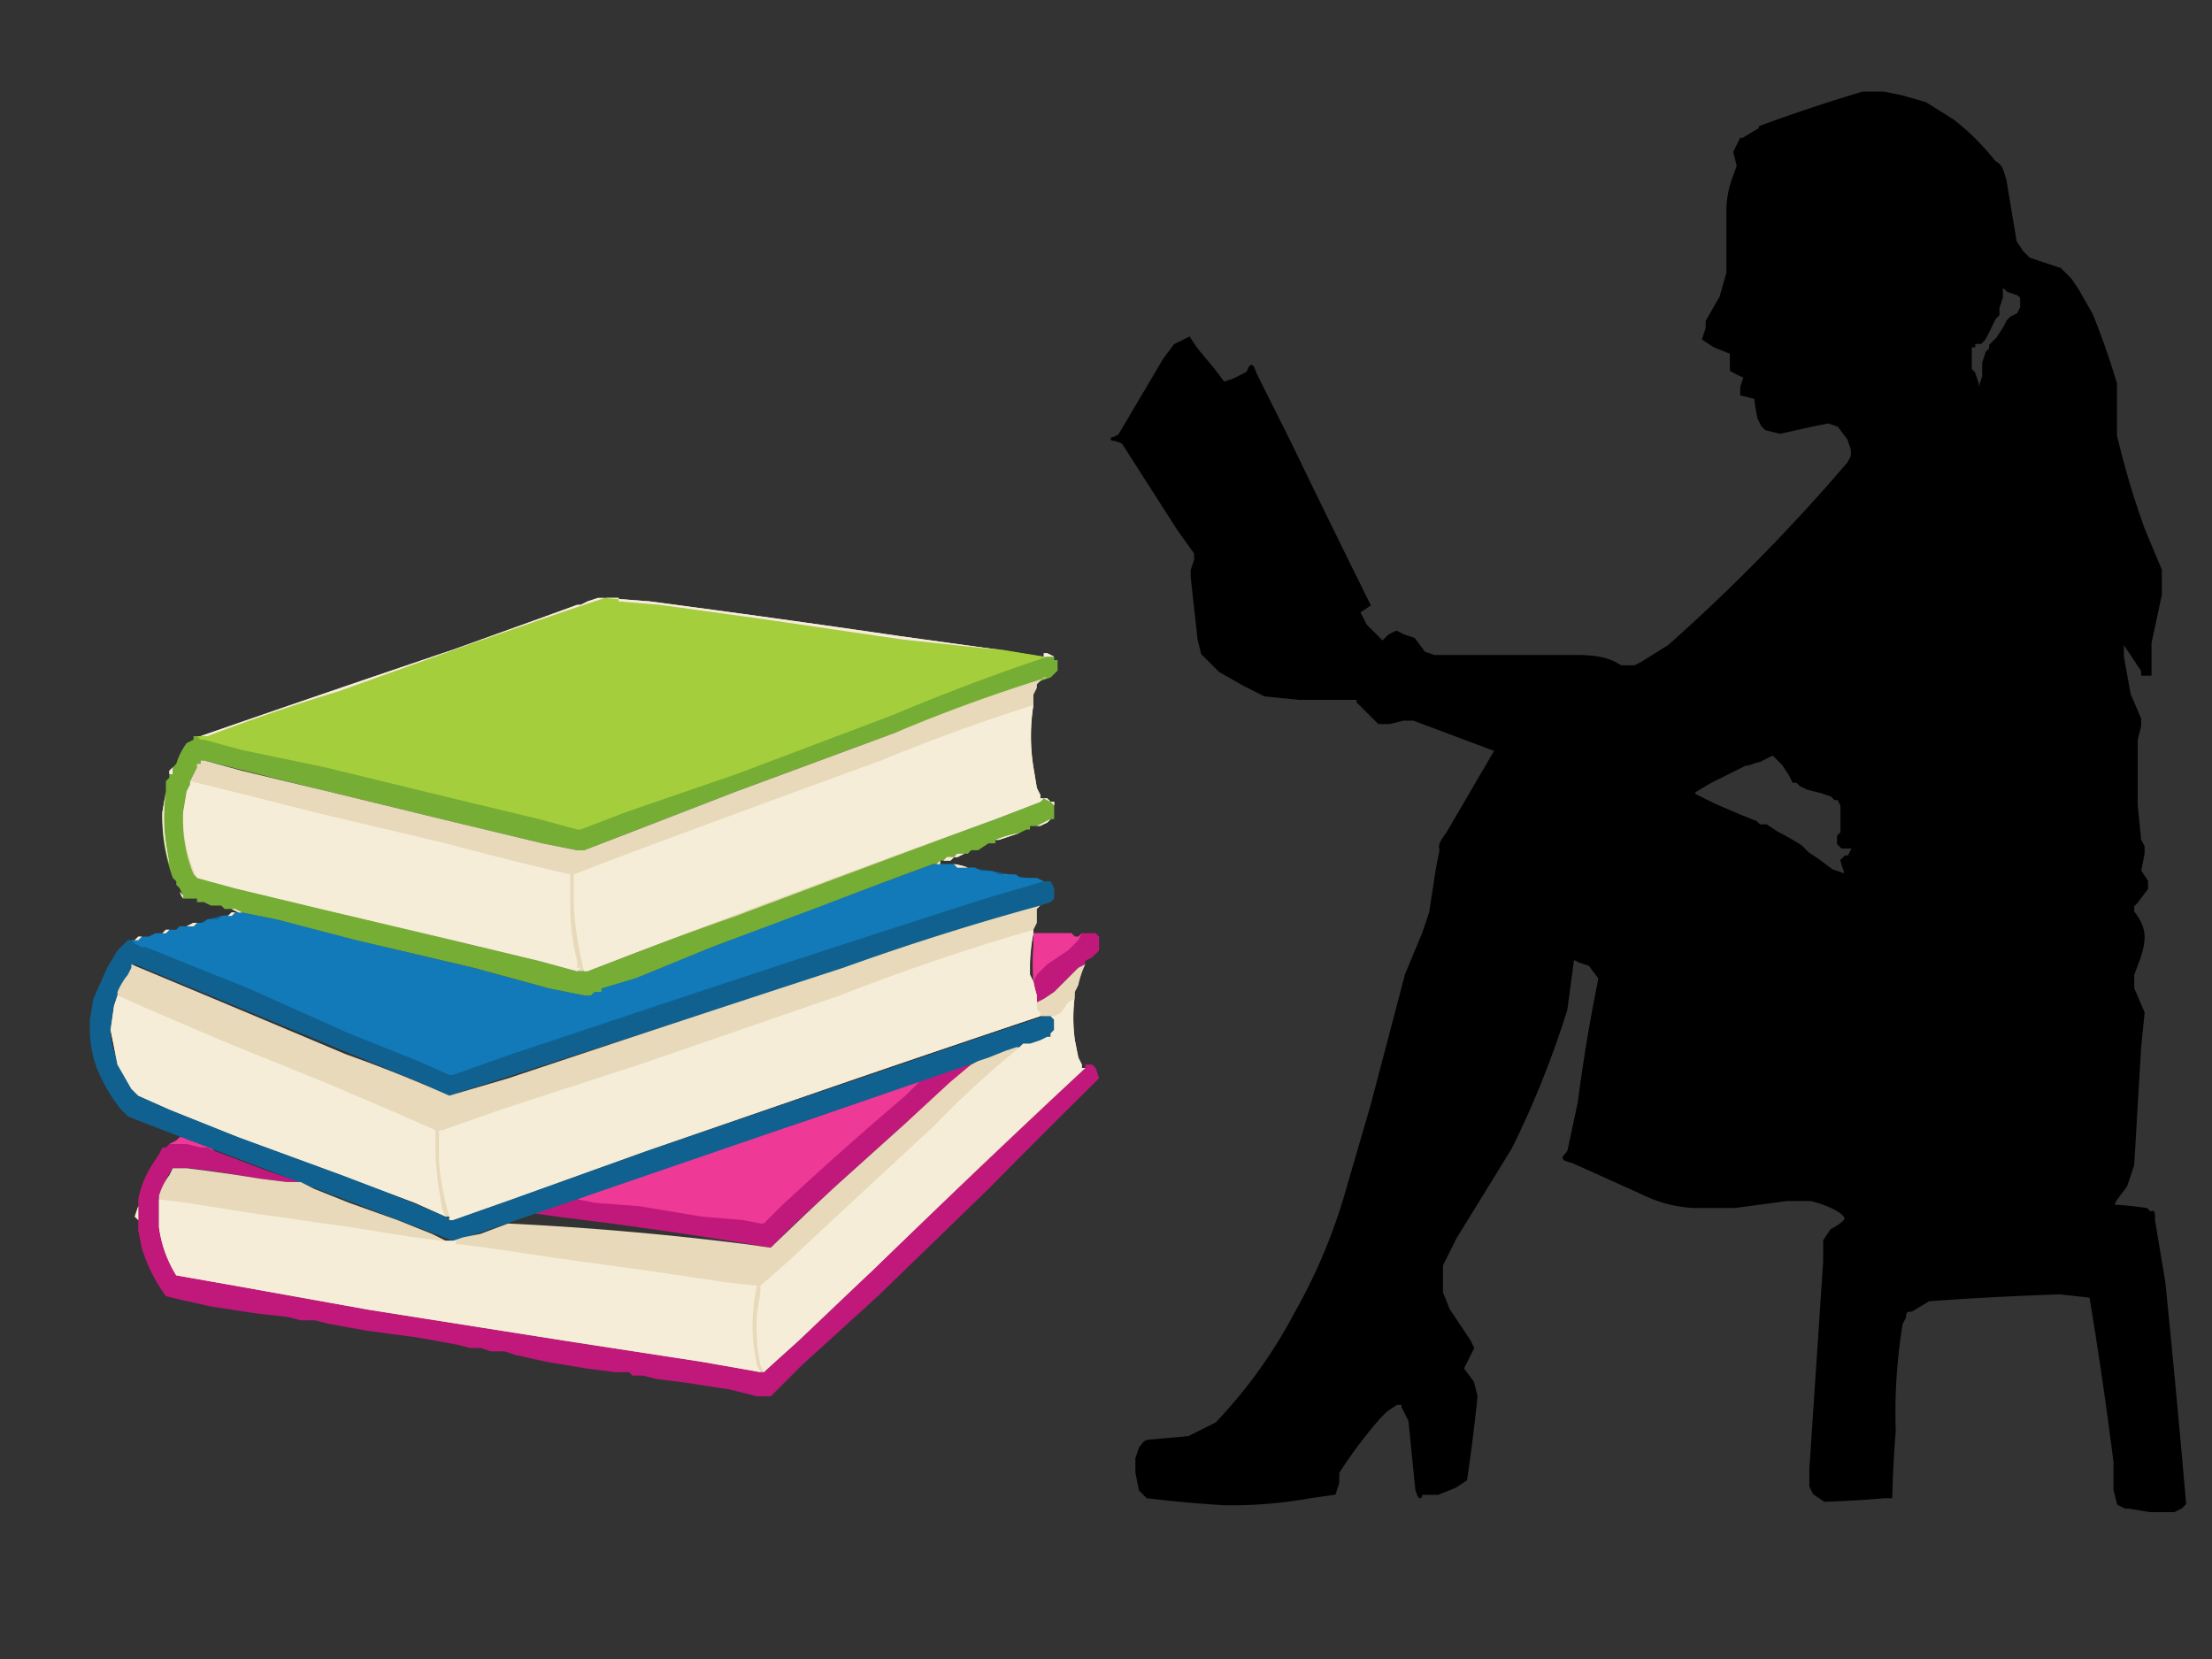
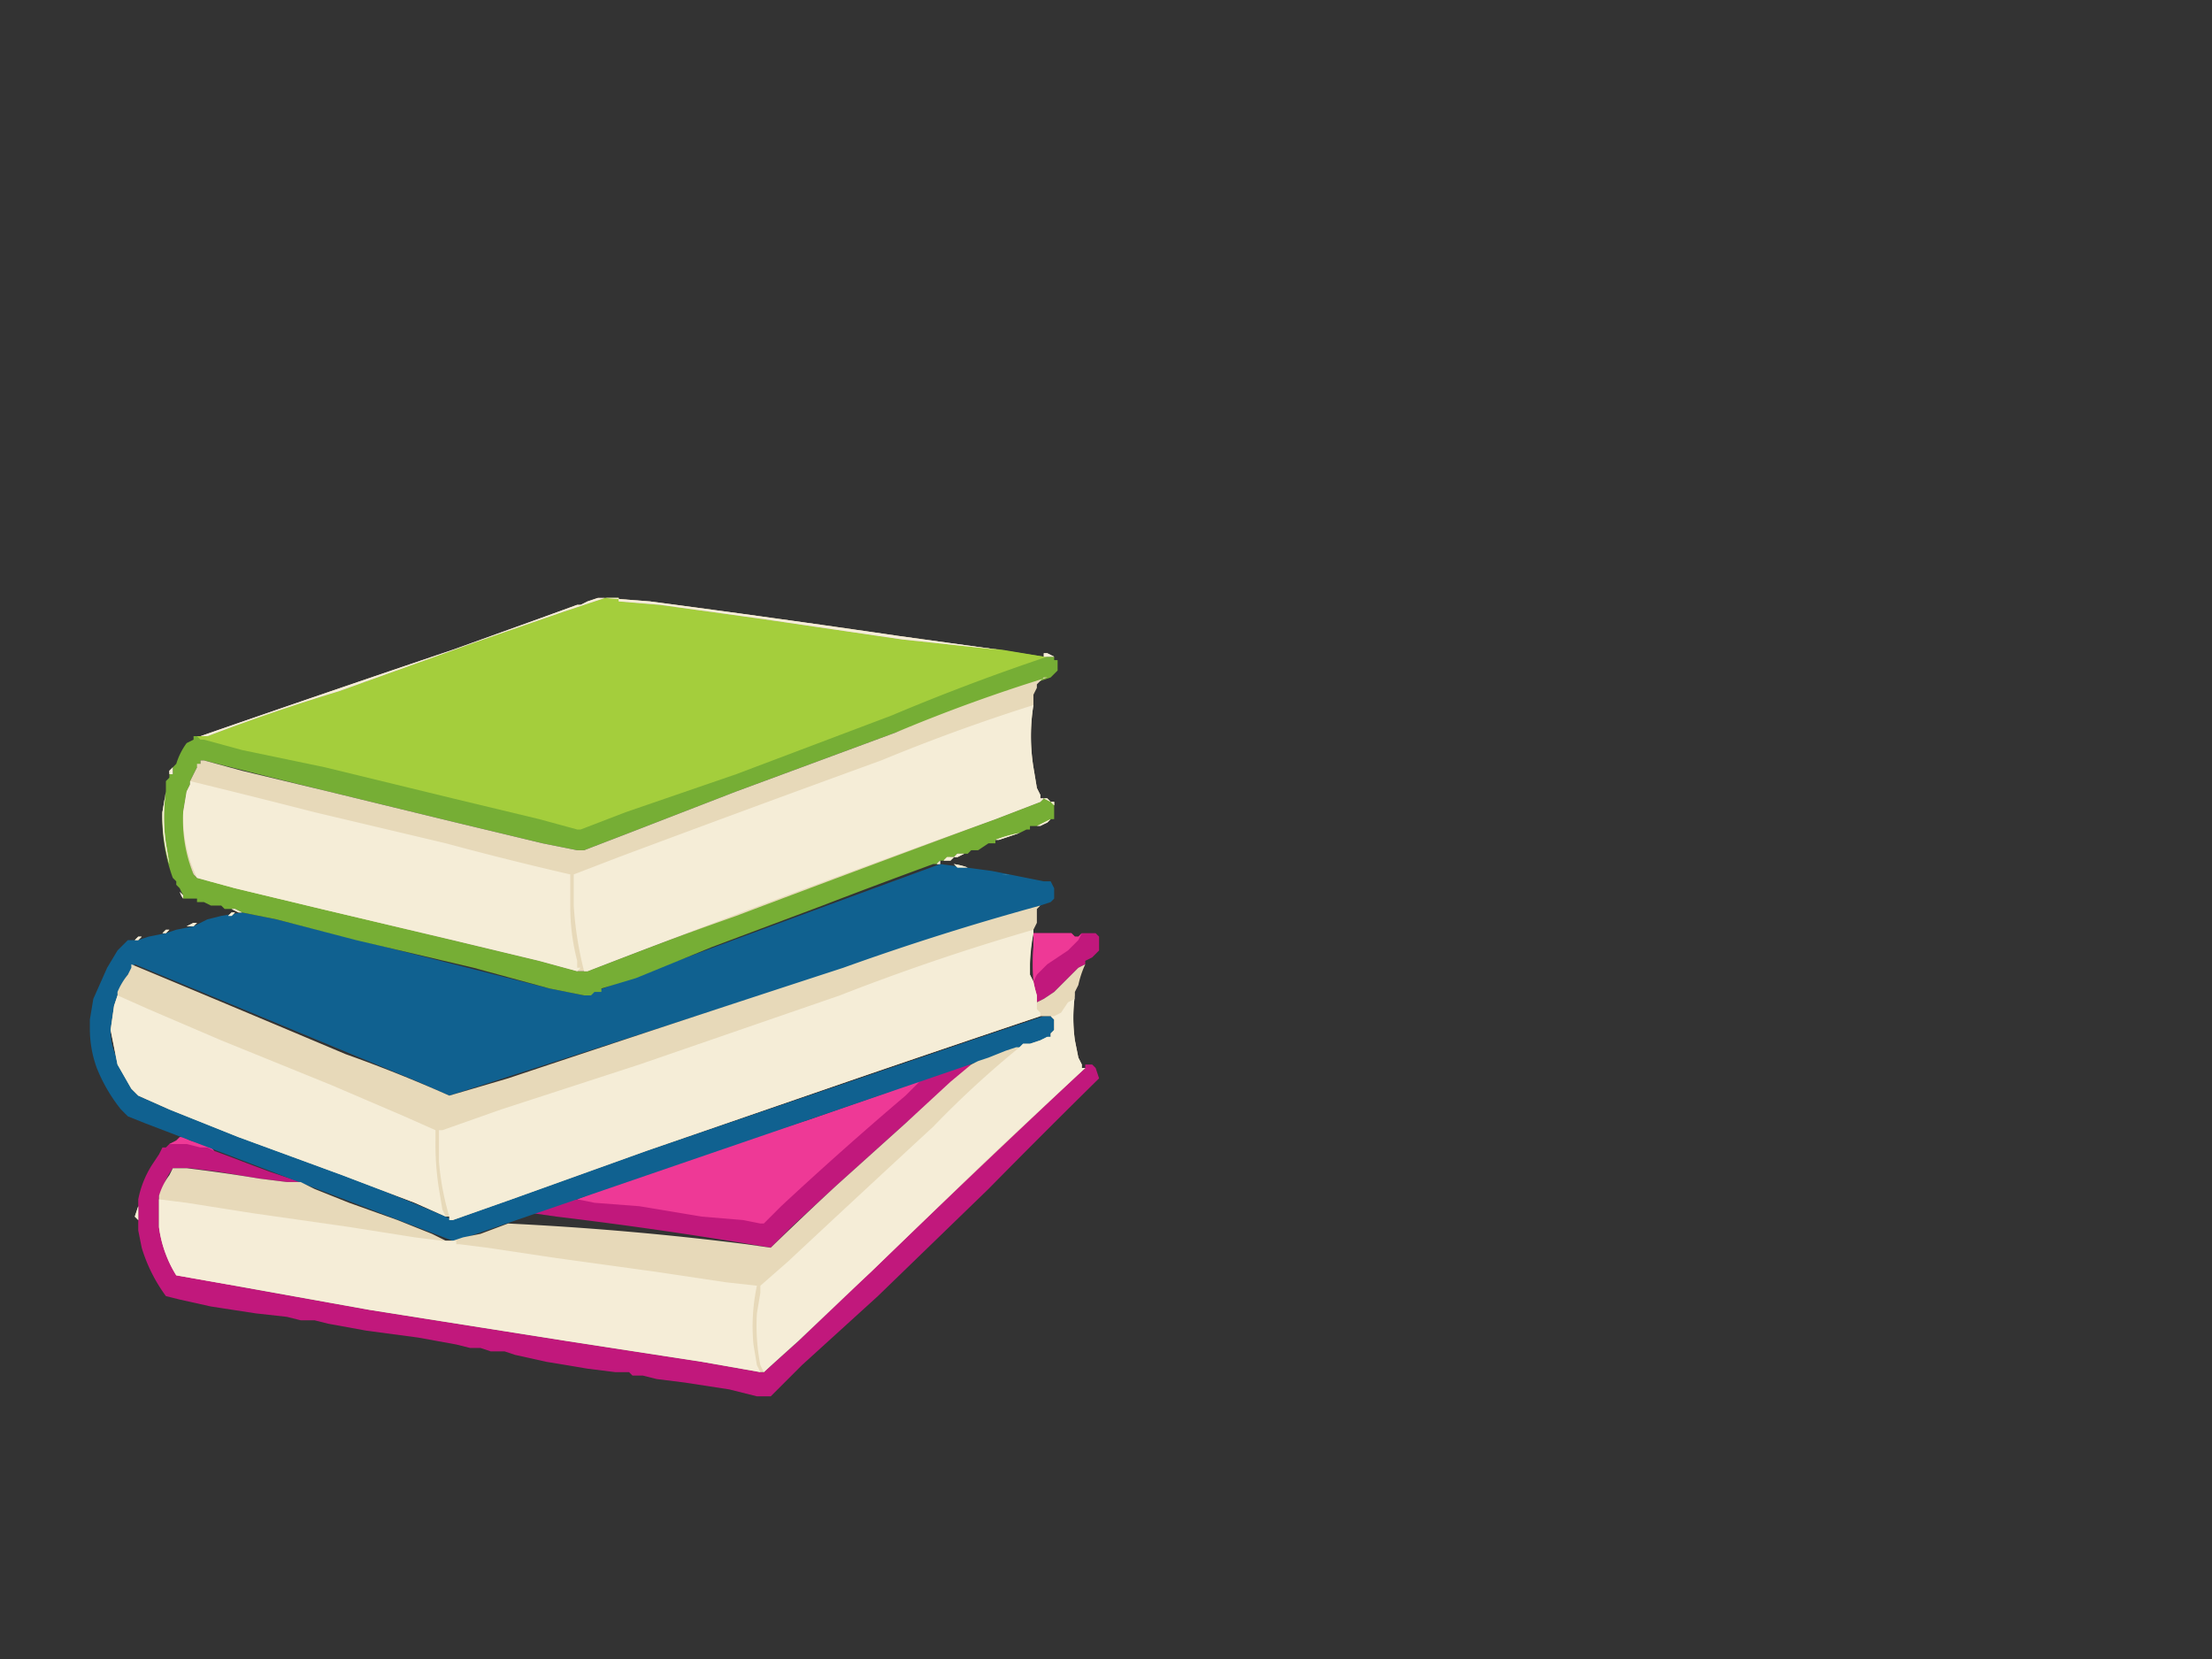
<svg xmlns="http://www.w3.org/2000/svg" image-rendering="optimizeSpeed" baseProfile="basic" viewBox="0 0 640 480">
  <rect x="0" y="0" width="640" height="480" fill="#333333" stroke="none" />
  <defs>
    <mask id="a">
      <path fill="#FFF" d="M0 0h640v480H0z" />
    </mask>
  </defs>
  <g mask="url(#a)">
    <path fill="#c1187c" d="M315 270c0-1 0-1 0 0h-2l-1 1h-1l-1-1h-1-1-7-2v4a57 57 0 000 8v4l1 2v2l2-1 3-2 4-4 3-3 2-1v-1l2-1 2-2v-2-1-1l-1-1h-2zm-34 38h-1l-3 1a64 64 0 00-9 3h-1l-10 4-23 8-34 11a9128 9128 0 00-33 12h-1l-3 1a88 88 0 00-9 3l7 1a1271 1271 0 0162 9l6-6 13-12 20-18 14-12 5-5zm34 0h-1v1l-9 8-22 21a6877 6877 0 00-52 50l-10 9h-1l-17-3-39-6-57-9-39-7a1829 1829 0 00-18-5l-2-4-2-8v-6-2-1l1-2a20 20 0 013-6h5l8 1 12 2 8 1h4l-3-1-6-2-8-3a300 300 0 00-8-3l-1-1-2-1-4-1-2-1h-1l-1 1-2 1-1 1h-1l-1 2-2 3a29 29 0 00-4 10v9l1 5a46 46 0 007 14l4 1 9 2 13 2 9 1 4 1h4l4 1 11 2 15 2 11 2 4 1h3l3 1h4l3 1 9 2 12 2 8 1h4l1 1h3l4 1 8 1 13 2 8 2h4l9-9 22-20 32-31a2747 2747 0 0132-32l-1-3-1-1h-1z" />
    <path fill="#ee3996" d="M300 270h-1v4a62 62 0 000 10l1-2 3-3 6-4 3-3 1-2-1 1h-1l-1-1h-1-1-7-1zm-33 42l-10 4-23 8-34 11-23 8-10 4 5 1 13 1 18 3 12 1 5 1h1l5-5a1055 1055 0 0136-32l5-5zM52 329l-1 1-2 1-1 1h-1 1l1-1h5l4 1h2l2 1-1-1-3-1-3-1-2-1h-1z" />
    <path fill="#106190" d="M272 250a26195 26195 0 00-103 38l-10-2-79-20-10-2-6 1-4 1-4 2-5 1-3 1-5 1-3 1h-3s0-1 0 0l-3 3-3 5-4 9-1 6v3a33 33 0 002 11 47 47 0 007 12l2 2 5 2 89 34c13 5 7 3 1 0a171221 171221 0 01172-59v-1l1-1v-2-1l-1-1h-2l-18 6-97 33-56 20-2-1-29-12-51-19-9-4-2-2-3-7c-2-3-3-6-3-10l1-7 1-3 1-3 2-3 2-3 82 34 9 4 56-18a28413 28413 0 01115-37l3-1 1-1v-2-1l-1-2h-2l-5-1-10-2-15-2c-3-1-2-1 0 0z" />
-     <path fill="#127ab9" d="M270 250h6l1 1h5l2 1h3a13 13 0 012 1h1a26 26 0 002 0h2l1 1h5l2 1h1-1l-17 5a8383 8383 0 00-98 32l-39 13-17 6h-1l-9-4-20-8-29-13-20-8a237 237 0 00-10-4h-1l-2-1-1-1h-1 3l1-1h2l2-1h3l1-1h2l1-1h4l1-1h2l1-1h3l1-1h3l1-1h2l10 2 23 6 34 8 22 6 10 2h2l1-1h1l1-1 10-3 22-9a4694 4694 0 0164-24z" />
    <path fill="#76ae35" d="M175 173l-12 4-26 9-39 14-27 9-11 4h-1-3v1l-2 1a20 20 0 00-3 6l-1 1v2h-1v1l-1 1v3l-1 6a50 50 0 003 19l1 1v1l1 1a17 17 0 001 2v1h4v1h2l2 1h3l1 1h3l2 1 10 2 23 6 34 8 22 6 10 2h2l1-1h2v-1l10-3 22-9 32-12a2024 2024 0 0132-12h1l1-1h1l2-1h1l1-1h3l1-1h2l3-2h2v-1h1l3-1 3-1 2-1h1v-1h2l3-1 1-1h1v-1-2-1-1h-1l-1-1h-1l-1 1-13 5a7404 7404 0 00-105 39l-13 5h-2-1l-11-3-25-6a15772 15772 0 01-74-18l-1-1-1-3-1-6-1-9 1-6 1-2v-1l1-2 1-2 1-1v-1h1a3300 3300 0 0036 9l37 9 25 6 10 2h2l13-5 31-12 46-17a2768 2768 0 0145-16l1-1 1-1v-2-1h-1v-1h-2-1l-13-2-28-3-41-6-29-4-12-1v-1h-3-1z" />
    <path fill="#a4ce3c" d="M175 173h4v1l12 1 29 4 41 6 29 3 12 2h1a630 630 0 00-45 17l-45 17-32 11-13 5h-1c-1 0-1 0 0 0l-11-3-25-6-37-9-24-5-11-3h-1l-1-1h3a516 516 0 0138-13l39-14 26-9 12-4z" />
-     <path fill="#e7d9b9" d="M175 173h-1-1l-3 1-2 1h-1l-11 4-25 9a9116 9116 0 00-73 25h-2 4a566 566 0 0138-13l39-14 26-9 12-4h4v1l12 1 29 4 41 6 28 3 13 2h3v1h1-1v-1l-2-1h-1v1l-13-2-29-4a5180 5180 0 00-72-10l-13-1zm130 22l-1 1h-1a473 473 0 00-44 16l-46 17-31 12-13 5h-1-1l-10-2-25-6-37-9-25-6-11-3h-1v1h-1v1l-1 2-1 2v1l-1 2-1 6a42 42 0 003 18l1 1 11 3 25 6 38 9 25 6 11 3h3a1259 1259 0 0143-16 9862 9862 0 0175-28l13-5 1-1 2 1 1 1v-1h-1l-1-1h-2v-1l-1-2-1-6a57 57 0 010-18v-1-2l1-2v-1l1-1 1-1h2l1-1zM51 221h-1v1l-1 1v1l1-2v-1h1zm4 5zm0 0zm0 0zm0 0zm-7 1v2l-1 6a47 47 0 002 15l-1-6a51 51 0 010-15v-2zm256 10l-2 1-2 1h-1-1 2l3-1 1-1zm-6 3h-1l-2 1a40 40 0 00-7 2h1l3-1 3-1 2-1h1zm-18 7h-1-1-1l-1 1h1l2-1h1zm-4 1h-2l-1 1h-1l-1 1h1v-1h3l1-1zm0 2l1 1h3a23 23 0 00-4-1zm13 3h0zm6 1h0zm-244 1v2l1 1 1 1v1h3-2-1v-1l-1-1-1-1v-1-1zm250 7a765 765 0 00-57 18 14026 14026 0 00-97 32l-17 5a414 414 0 00-30-12 13091 13091 0 00-62-26v1l-1 2a20 20 0 00-3 5v1l-1 3-1 7 2 10 4 7 2 2 9 4 20 8 30 11 21 8 9 4v-1h-1v-1 1h1v1h1v1h1l17-6 39-14 58-20a10543 10543 0 0156-19h3l1 1v3l-1 1v1h-1l-2 1-3 1h-2l-1 1h-1l-3 1-5 2-3 1-2 1-6 5-13 12-20 18a1010 1010 0 00-19 18l-7-1a902 902 0 00-69-6l-8 3-5 1-3 1h-1-1l-4-2-10-4-14-5-10-4-4-2h-4l-8-1a454 454 0 00-21-3h-3-1l-1 2a19 19 0 00-3 6v3 6a35 35 0 005 14l17 3 39 7 57 9 39 6 17 3h1a1250 1250 0 0131-29 4986 4986 0 0162-59h-1v-1l-1-2-1-5a47 47 0 010-13v-1l1-2a28 28 0 012-6l-2 1-3 3-4 4-3 2-2 1v-2a42 42 0 01-1-4l-1-2v-3a38 38 0 011-9v-1l1-2v-3-1l1-1zm-238 0l2 1h2l2 1h1l-2-1h-3l-2-1zm6 2h-1-1l-1 1h1l1-1h1zm-4 1h-1l-1 1h-2 2l1-1h1zm-8 2h-1l-2 1h-1-1 4l1-1zm-8 2h-1l-1 1h-1 2l1-1zm-7 2h-1-1l-1 1h-2 3l1-1h1zm258 20v1h1-1v-1zm1 1v0zm-275 6v0zm100 32v0zm0 3v0zm0 4v0zm0 4v1h1v0h-1v-1zm1 4v0zm-87 2v2l-1 3 1 1v-1-3-1-1zm88 1v0zm-41 34h0zm49 8h3l3 1h0l-3-1h-3zm46 7v1h4-3-1v-1z" />
+     <path fill="#e7d9b9" d="M175 173h-1-1l-3 1-2 1h-1l-11 4-25 9a9116 9116 0 00-73 25h-2 4a566 566 0 0138-13l39-14 26-9 12-4h4v1l12 1 29 4 41 6 28 3 13 2h3v1h1-1v-1l-2-1h-1v1l-13-2-29-4a5180 5180 0 00-72-10l-13-1zm130 22l-1 1h-1a473 473 0 00-44 16l-46 17-31 12-13 5h-1-1l-10-2-25-6-37-9-25-6-11-3h-1v1h-1v1l-1 2-1 2v1l-1 2-1 6a42 42 0 003 18l1 1 11 3 25 6 38 9 25 6 11 3h3a1259 1259 0 0143-16 9862 9862 0 0175-28l13-5 1-1 2 1 1 1v-1h-1l-1-1h-2v-1l-1-2-1-6a57 57 0 010-18v-1-2l1-2v-1l1-1 1-1h2l1-1zM51 221h-1v1l-1 1v1l1-2v-1h1zm4 5zm0 0zm0 0zm0 0zm-7 1v2l-1 6a47 47 0 002 15l-1-6a51 51 0 010-15v-2zm256 10l-2 1-2 1h-1-1 2l3-1 1-1zm-6 3h-1l-2 1a40 40 0 00-7 2h1l3-1 3-1 2-1h1zm-18 7h-1-1-1l-1 1h1l2-1h1zm-4 1h-2l-1 1h-1l-1 1h1v-1h3l1-1zm0 2l1 1h3a23 23 0 00-4-1zm13 3h0zm6 1h0zm-244 1v2l1 1 1 1v1h3-2-1v-1l-1-1-1-1v-1-1zm250 7a765 765 0 00-57 18 14026 14026 0 00-97 32l-17 5a414 414 0 00-30-12 13091 13091 0 00-62-26v1l-1 2a20 20 0 00-3 5v1l-1 3-1 7 2 10 4 7 2 2 9 4 20 8 30 11 21 8 9 4v-1h-1v-1 1h1v1h1v1h1l17-6 39-14 58-20a10543 10543 0 0156-19h3l1 1v3l-1 1v1h-1l-2 1-3 1h-2l-1 1h-1l-3 1-5 2-3 1-2 1-6 5-13 12-20 18a1010 1010 0 00-19 18l-7-1a902 902 0 00-69-6l-8 3-5 1-3 1h-1-1l-4-2-10-4-14-5-10-4-4-2h-4l-8-1a454 454 0 00-21-3h-3-1l-1 2a19 19 0 00-3 6v3 6a35 35 0 005 14l17 3 39 7 57 9 39 6 17 3h1a1250 1250 0 0131-29 4986 4986 0 0162-59h-1v-1l-1-2-1-5a47 47 0 010-13v-1l1-2a28 28 0 012-6l-2 1-3 3-4 4-3 2-2 1v-2a42 42 0 01-1-4l-1-2v-3a38 38 0 011-9v-1l1-2v-3-1l1-1zm-238 0l2 1h2l2 1h1l-2-1h-3l-2-1zm6 2h-1-1l-1 1h1l1-1h1zm-4 1h-1l-1 1h-2 2l1-1h1zm-8 2h-1l-2 1h-1-1 4l1-1zm-8 2h-1l-1 1h-1 2l1-1zm-7 2h-1-1l-1 1h-2 3l1-1h1m258 20v1h1-1v-1zm1 1v0zm-275 6v0zm100 32v0zm0 3v0zm0 4v0zm0 4v1h1v0h-1v-1zm1 4v0zm-87 2v2l-1 3 1 1v-1-3-1-1zm88 1v0zm-41 34h0zm49 8h3l3 1h0l-3-1h-3zm46 7v1h4-3-1v-1z" />
    <path fill="#f5edd7" d="M175 173h-1-1l-3 1-2 1h-1l-11 4-25 9a9116 9116 0 00-73 25h-2 4a566 566 0 0138-13l39-14 26-9 12-4h4v1l12 1 29 4 41 6 28 3 13 2h3v1h1-1v-1l-2-1h-1v1l-13-2-29-4a5180 5180 0 00-72-10l-13-1zm124 31a544 544 0 00-44 16 8903 8903 0 00-76 28l-13 5v9a101 101 0 003 19h1l13-5a4831 4831 0 01105-39l13-5 1-1 2 1 1 1v-1h-1l-1-1h-1-1v-1l-1-2-1-6a57 57 0 010-18zM51 221h-1v1l-1 1v1h1v-2-1h1zm4 5v1l-1 2-1 6a42 42 0 004 19l11 3 25 6 38 9 25 6 11 3 1-1h-1v-2a62 62 0 01-2-16v-6-3a981 981 0 01-36-9l-38-9a2771 2771 0 00-36-9zm-7 1v2l-1 6a54 54 0 002 15l1 2-1-2-1-6a51 51 0 010-15v-2zm256 10l-2 1-2 1h-1-1 3l2-1 1-1zm-6 3h-1l-2 1a40 40 0 00-7 2h1l3-1 3-1 2-1h1zm-18 7h-1-1-1l-1 1h1l2-1h1zm-4 1h-2l-1 1h-1l-1 1h1v-1h3l1-1zm0 2l1 1h3a21 21 0 00-4-1zm13 3h1a19 19 0 002 0h-1-1-1zm6 1h1-1zm-244 1v2l1 1a5 5 0 001 2h3-2-1v-1l-1-1-1-1v-1-1zm12 7l2 1h2l2 1h1l-2-1h-3l-2-1zm6 2h-1-1l-1 1h1l1-1h1zm-4 1h-1l-1 1h-2 2l1-1h1zm-8 2h-1l-2 1h-1-1 4l1-1zm-8 2h-1l-1 1h-1 2l1-1zm250 0a649 649 0 00-56 19l-58 20-40 13-17 6h-1v9a78 78 0 003 16v1h1l17-6 39-14 58-20a8167 8167 0 0156-19v-1l-1-1v-1-1-2a42 42 0 01-1-4l-1-2v-3a62 62 0 011-9v-1zm-257 2h-1-1l-1 1h-2 3l1-1h1zm-8 17l-1 3-1 7 2 10 4 7 2 2 9 4 20 8 30 11 21 8 9 4-1-2-1-6a82 82 0 01-1-14v-3l-9-4-21-9-32-13-21-9-9-4zm277 0v1l-2 1-2 3-2 1h-1l1 1v3l-1 1v1h-1l-2 1-3 1h-2l-1 1a280 280 0 00-25 23 8937 8937 0 00-42 39l-8 7v2l-1 6a59 59 0 001 15l1 2 10-9 21-20 31-30a2615 2615 0 0131-29h-1v-1l-1-2-1-5a47 47 0 010-13zM26 298v0zm20 49v2 6a35 35 0 005 14l17 3 39 7 57 9 39 6 17 3c-1 0-1 0 0 0l-1-2-1-6a56 56 0 011-17l-9-1-20-3-29-4-20-3-8-1h-1v-1h-2-1-1l-8-1-19-3-28-4-19-3-8-1zm-6 0v2l-1 3 1 1v-1-3-1-1zm47 35h0zm49 8h3l3 1h0l-3-1h-3zm46 7v1h4-3-1v-1z" />
-     <path stroke="#000" d="M509 37a495 495 0 0130-10h6l5 1 7 2 8 5a71 71 0 0112 12c2 1 2 2 3 5l3 18 2 3 2 2 9 3 3 3 2 3 4 7a218 218 0 017 20v15a248 248 0 008 27l5 12v7l-3 14v9h-2v-1l-6-9v5l2 11 3 7v2l-1 4v19l1 10 1 2v2l-1 5 2 3v2l-3 4-1 1v2c1 1 3 4 3 7 0 4-2 8-3 11v4l3 7-1 10-2 34-2 6-3 4-1 2a104 104 0 0110 1l1 1c1 0 1-1 1 2l3 18a4376 4376 0 016 64l-1 1-2 1h-7l-6-1h-1l-2-1-1-4v-8a1255 1255 0 00-7-48l-9-1a958 958 0 00-38 2l-5 3c-2 0-2 1-2 2l-1 2a159 159 0 00-2 31 330 330 0 00-1 19h-2a302 302 0 01-17 1l-3-2-1-2v-5l4-60v-6l2-3c2-1 5-3 4-4-1-2-6-4-10-5h-7l-15 2h-12a37 37 0 01-15-4l-20-9c-4-1-2-1-1-3l3-14a489 489 0 016-36l-3-4-3-1-2-1-2 15a274 274 0 01-16 40l-16 26-4 8v8l2 5 6 9 1 2-1 2-2 4 3 4 1 4a556 556 0 01-3 24l-3 2-5 2h-5c0 1 0 2-1-1l-2-20-2-4v-1h-2l-3 2-2 2a134 134 0 00-12 16v3l-1 3-7 1a127 127 0 01-25 2 365 365 0 01-22-2l-2-2-1-5v-4l1-3c1-1 1-2 3-2l11-1 4-2 4-2a142 142 0 0023-32 160 160 0 0015-36l7-24 10-38 5-12 2-6 2-13 1-5c0-1-1-1 2-5l14-24-24-9h-3l-4 1h-3l-2-2-4-4c0-1 1-1-2-1h-15l-10-1-6-3-7-4-5-5-1-4-2-18v-2l1-3v-2l-5-7-16-25c-4-2-4 0-1-2l13-22 3-4 2-1 2-1 2 3 5 6 3 4 3-1 4-2c1-2 1-3 2 0l10 20a4961 4961 0 0023 47l-3 2 2 4 5 5 2-2 2-1 2 1 3 1 3 4 3 1h41c9 0 11 2 13 3h4l2-1 8-5a541 541 0 0052-53l1-2v-2l-1-3-3-4-3-1-5 1-9 2-4-1-1-1-1-2a69 69 0 01-1-6l-4-1v-2l1-3a56 56 0 01-4-2v-2-3l-5-2-3-2 1-3v-2l4-7 2-7V61c0-6 2-10 3-13l-1-4 1-2 1-2m75 43v3l-1 3v2l-1 1-1 2a64 64 0 01-2 4l-1 1s0 0 0 0h-1-1v1h-1s0 0 0 0v7l1 1 1 3v2s0 0 0 0h1s0 0 0 0 0 0 0 0 0 0 0 0v-1l1-3v-4l1-3 1-1v-1l2-2 2-3 1-2 1-1s0 0 0 0l2-1 1-2v-1-1-1l-1-1-3-1-1-1h-1m-73 138h-1l-4 2-6 3a101 101 0 00-5 3s0 0 0 0v1s0 0 0 0 0 0 0 0l2 1 4 2 7 3 5 2 1 1h2l3 2a84 84 0 017 4l1 1 1 1 3 2 4 3 3 1 1 1s0 0 0 0v-2a22 22 0 01-1-3s0 0 0 0l1-1h1l1-2h1v-1s0 0 0 0h-2-2l-1-1s0 0 0 0v-2l1-1v-2s0 0 0 0v-1-2-3l-1-2h-1l-1-1-3-1-4-1-2-1-1-1h-1l-1-2-2-3-2-2-1-1s0 0 0 0l-2 1-2 1a11 11 0 00-3 1h0" />
  </g>
</svg>